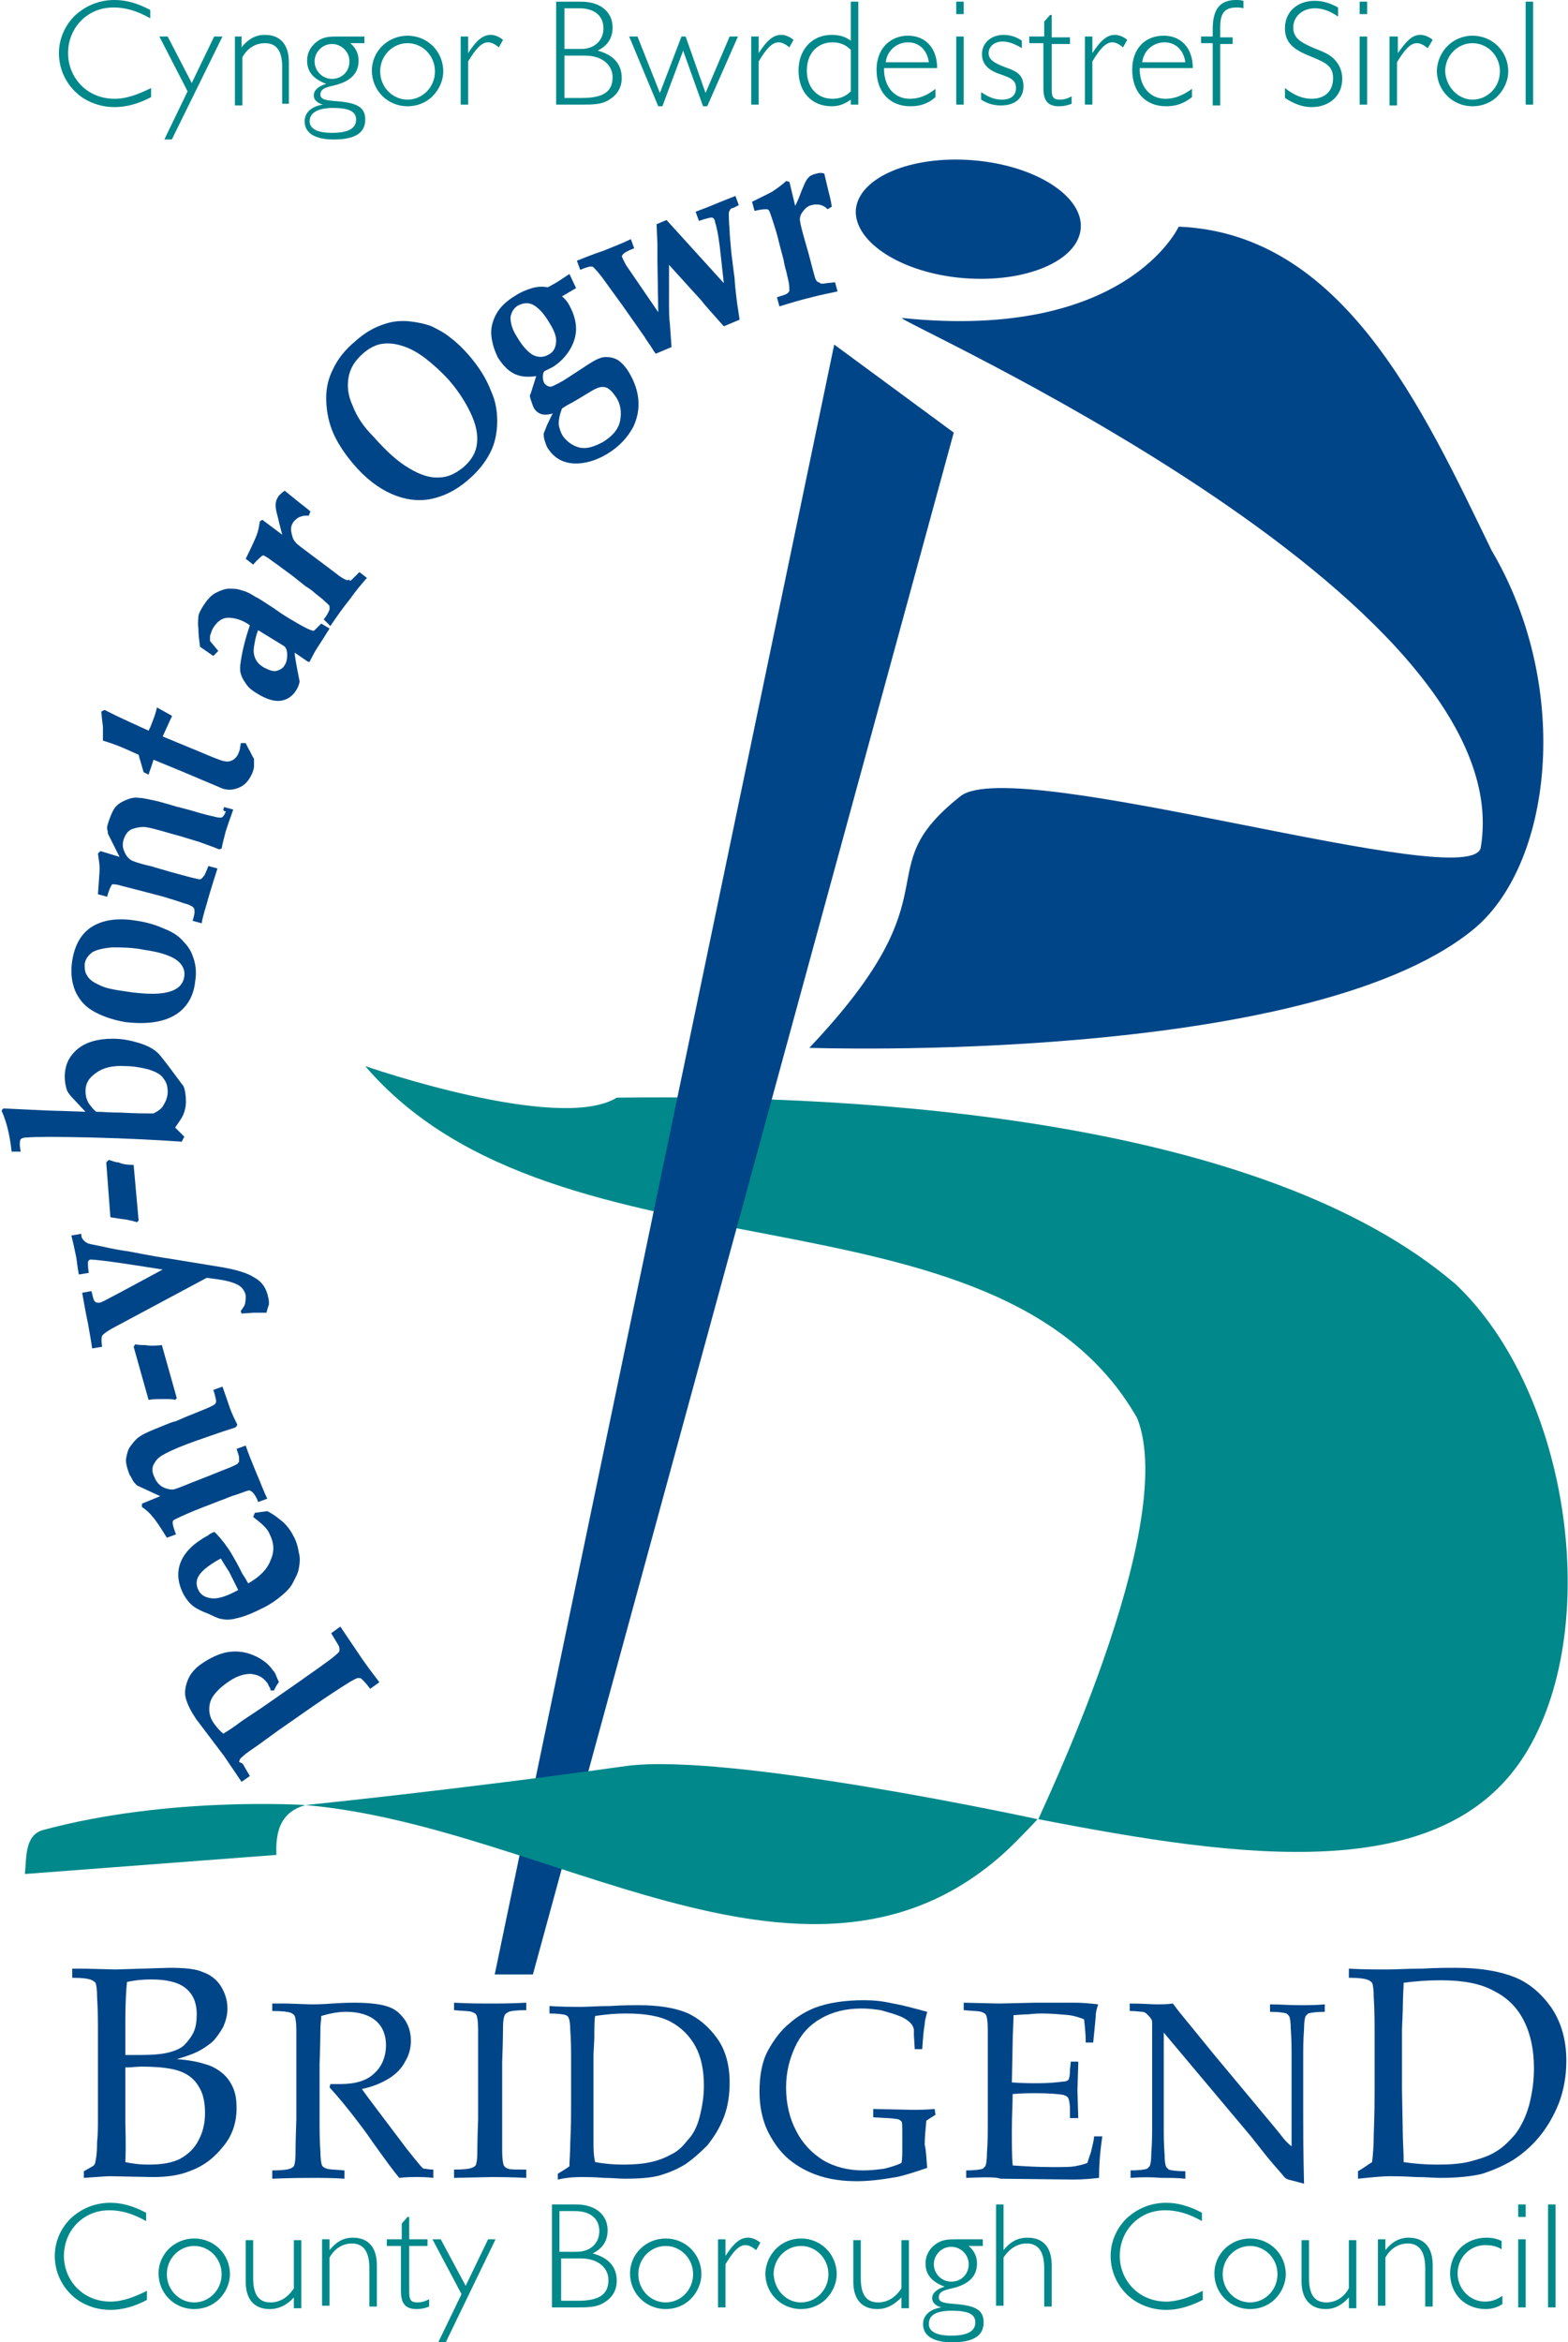
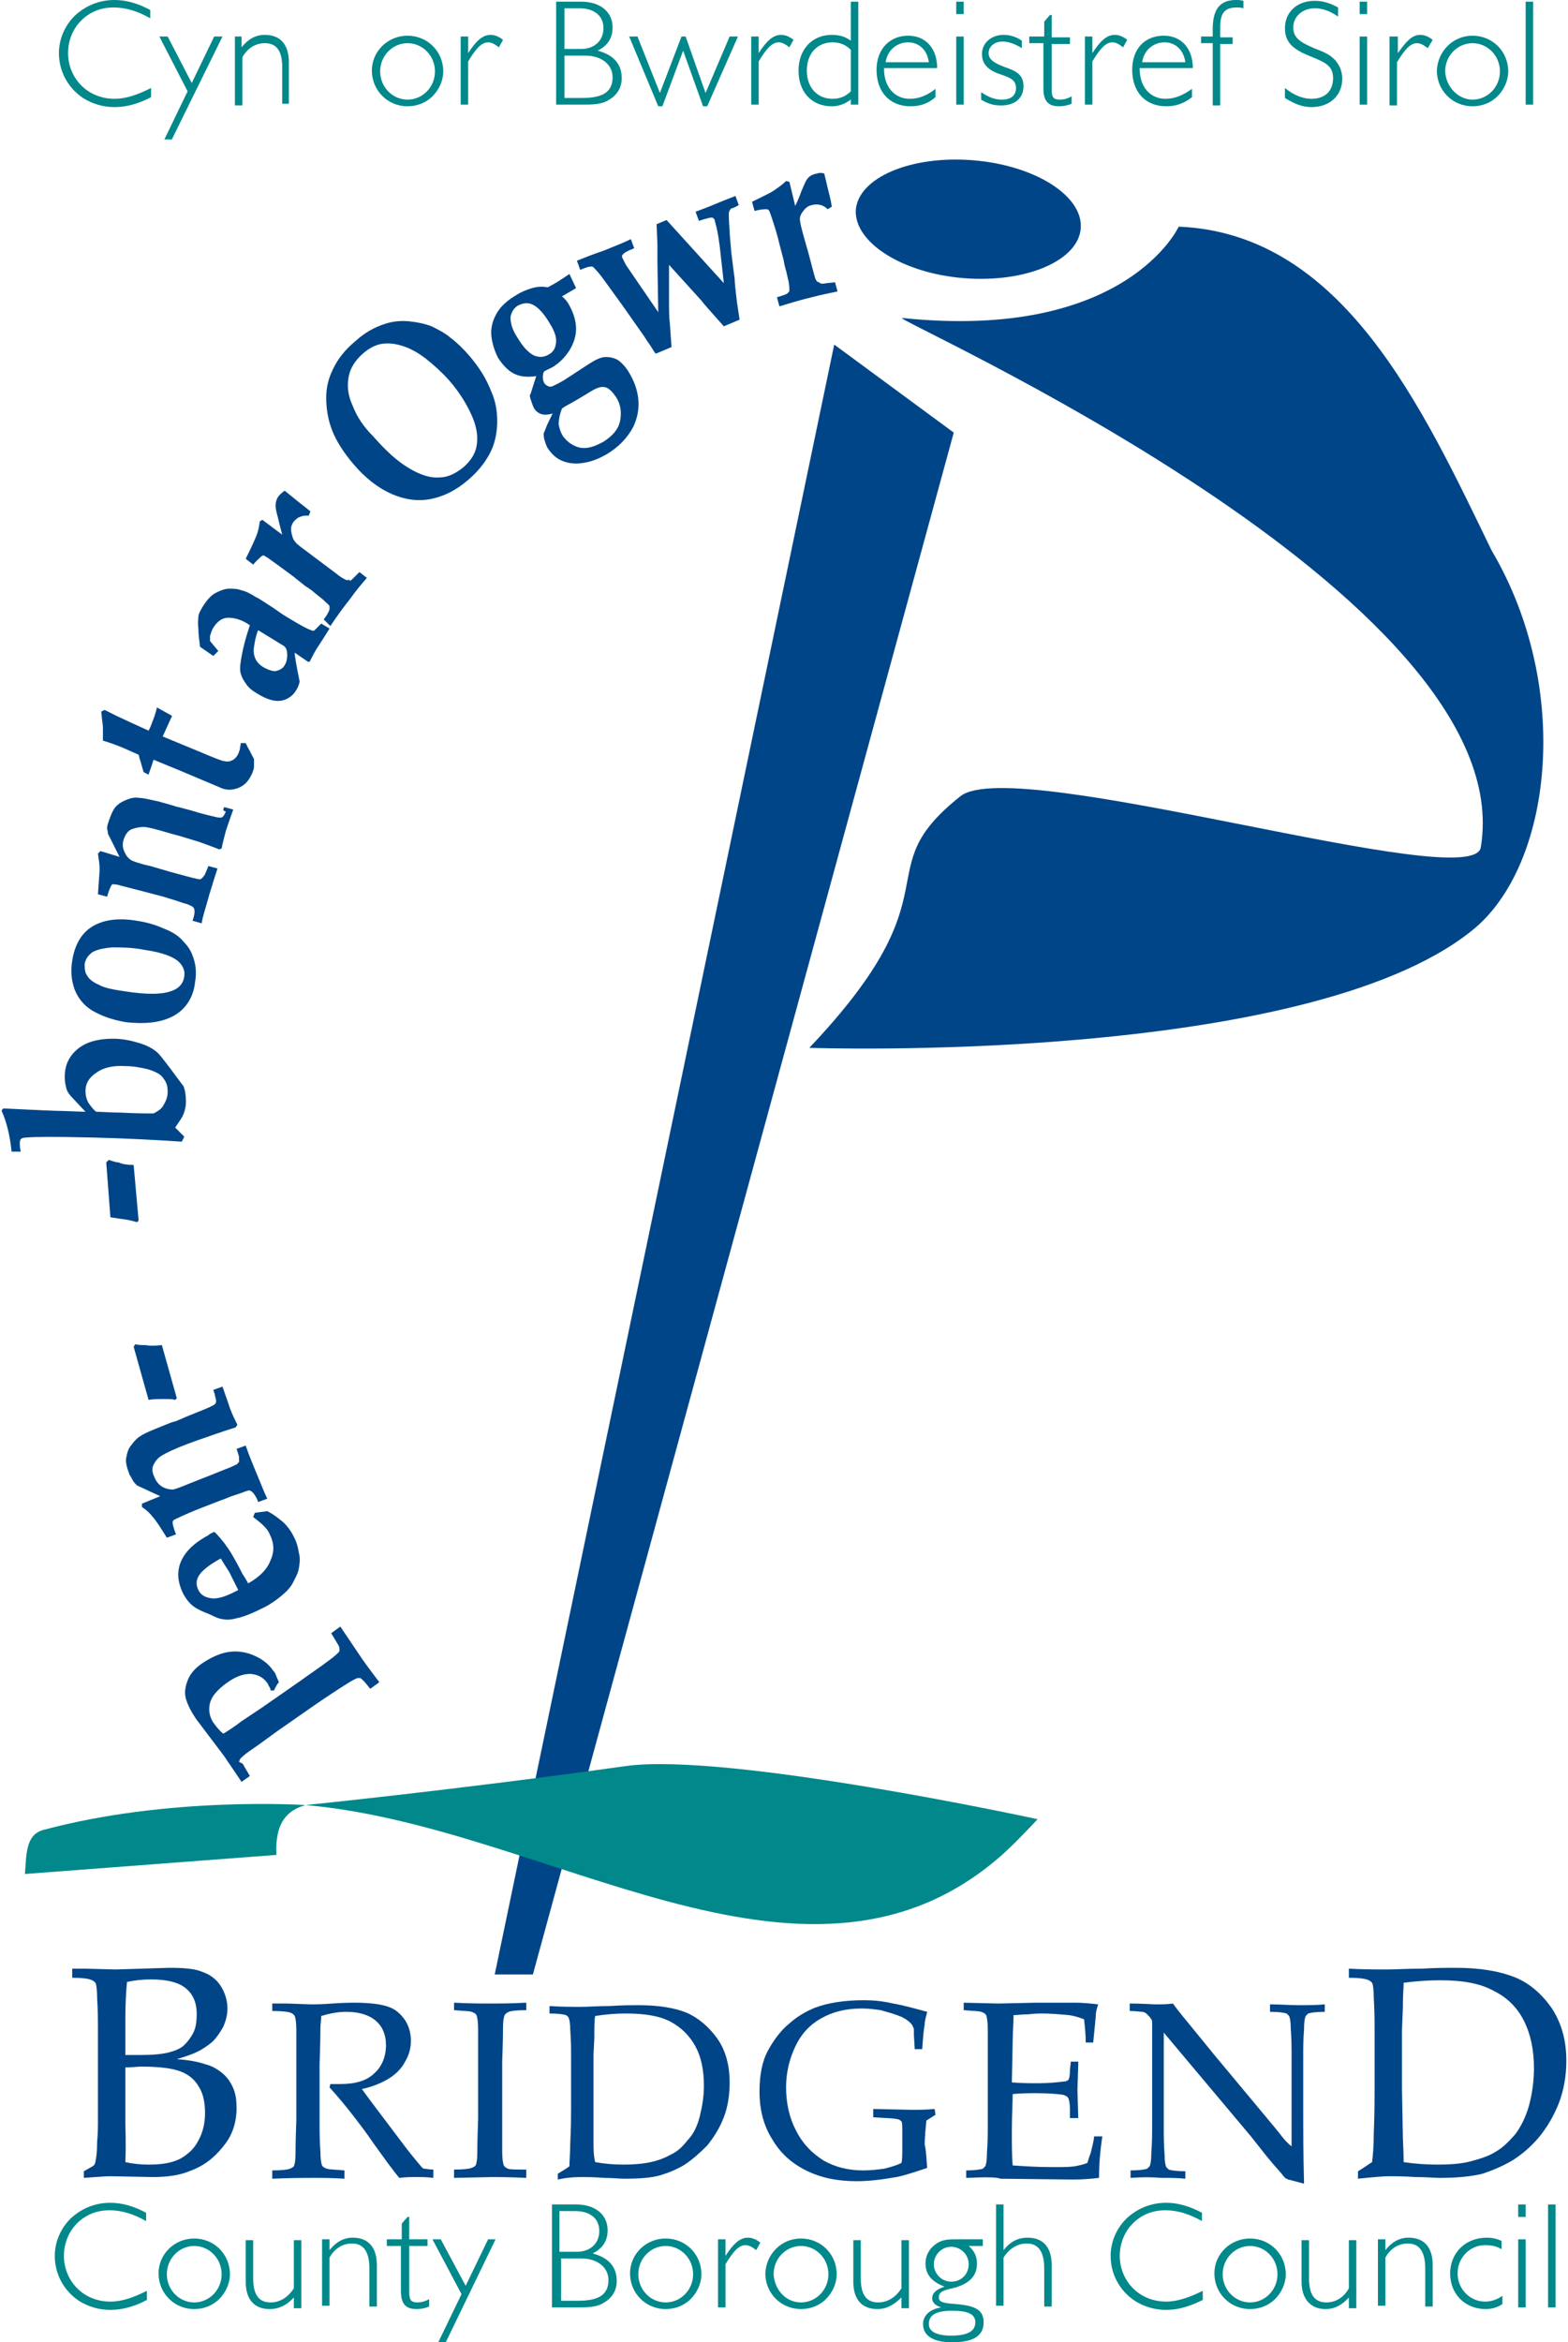
<svg xmlns="http://www.w3.org/2000/svg" xmlns:xlink="http://www.w3.org/1999/xlink" version="1.1" id="Layer_1" x="0px" y="0px" viewBox="0 0 188.9 282.1" style="enable-background:new 0 0 188.9 282.1;" xml:space="preserve">
  <style type="text/css">
	.st0{clip-path:url(#SVGID_2_);fill:#004587;}
	.st1{clip-path:url(#SVGID_2_);fill:#00888A;}
	.st2{clip-path:url(#SVGID_4_);fill:#00888A;}
	.st3{clip-path:url(#SVGID_4_);fill:#004587;}
	.st4{clip-path:url(#SVGID_6_);fill:#004587;}
	.st5{clip-path:url(#SVGID_6_);fill:#00888A;}
</style>
  <g>
    <defs>
      <rect id="SVGID_1_" y="0" width="188.9" height="282.1" />
    </defs>
    <clipPath id="SVGID_2_">
      <use xlink:href="#SVGID_1_" style="overflow:visible;" />
    </clipPath>
    <path class="st0" d="M15.3,238.7c0.9-0.2,1.9-0.3,2.9-0.3c1.8,0,3.2,0.3,4.1,1c0.9,0.7,1.4,1.7,1.4,3.2c0,0.8-0.1,1.6-0.4,2.2   c-0.3,0.6-0.7,1.1-1.1,1.5c-0.4,0.4-1.1,0.7-1.9,0.9c-0.8,0.2-1.9,0.3-3.4,0.3c-0.5,0-1.1,0-1.8,0v-4.2   C15.1,241.2,15.2,239.7,15.3,238.7 M13.3,262.1l5.1,0.1c1.7,0,3.2-0.2,4.4-0.7c1.7-0.6,3-1.6,4.1-3c1.1-1.3,1.6-2.9,1.6-4.6   c0-0.9-0.1-1.7-0.4-2.4c-0.3-0.7-0.7-1.3-1.3-1.8c-0.6-0.5-1.3-0.9-2.1-1.1c-0.9-0.3-2-0.5-3.4-0.6c1-0.3,1.9-0.6,2.5-0.9   c0.6-0.3,1.2-0.7,1.8-1.2c0.5-0.5,0.9-1.1,1.3-1.8c0.3-0.7,0.5-1.4,0.5-2.2c0-1-0.3-1.9-0.8-2.7c-0.5-0.8-1.3-1.4-2.2-1.7   c-0.9-0.4-2.3-0.5-4-0.5l-6.5,0.2l-3.7-0.1c-0.6,0-1.1,0-1.5,0v1.1c1.2,0,2,0.1,2.4,0.3c0.2,0.1,0.3,0.2,0.4,0.3   c0.1,0.2,0.2,0.8,0.2,1.8c0.1,1.6,0.1,2.9,0.1,4.1v10.7c0,0.6,0,1.5-0.1,2.6c0,1.2-0.1,1.9-0.2,2.3c0,0.2-0.1,0.4-0.2,0.5   c-0.1,0.1-0.5,0.3-1.2,0.7v0.8C11.6,262.2,12.7,262.1,13.3,262.1 M15.1,255.7V249c0.8,0,1.4-0.1,1.9-0.1c2.2,0,3.8,0.2,4.8,0.6   c1,0.4,1.7,1,2.2,1.9c0.5,0.8,0.7,1.9,0.7,3.1c0,1.3-0.3,2.4-0.8,3.3c-0.5,1-1.3,1.7-2.2,2.2c-1,0.5-2.2,0.7-3.8,0.7   c-1,0-1.9-0.1-2.8-0.3C15.2,257.9,15.1,256.4,15.1,255.7" />
    <path class="st0" d="M32.8,242.2v-0.9c0.4,0,1,0,1.8,0l2.8,0.1c0.6,0,1.4,0,2.6-0.1c1.5-0.1,2.4-0.1,2.7-0.1c1.9,0,3.3,0.2,4.1,0.5   c0.9,0.3,1.5,0.9,2,1.6c0.5,0.8,0.7,1.6,0.7,2.5c0,0.8-0.2,1.7-0.7,2.5c-0.4,0.8-1.1,1.5-1.9,2c-0.8,0.5-1.9,1-3.3,1.3   c0.2,0.3,0.8,1.1,1.7,2.3l3.7,4.9c1.1,1.4,1.7,2.1,1.9,2.3c0.1,0.1,0.2,0.1,0.3,0.1c0.1,0,0.5,0.1,1,0.1v1c-0.8-0.1-1.4-0.1-2-0.1   c-0.6,0-1.3,0-2.1,0.1c-0.6-0.7-1.7-2.2-3.2-4.3c-0.8-1.2-1.6-2.2-2.2-3c-1-1.3-2-2.5-3-3.6l0.1-0.4c0.5,0,0.9,0,1.2,0   c1.8,0,3.2-0.4,4.1-1.3c0.9-0.8,1.4-2,1.4-3.4c0-1.2-0.4-2.2-1.2-2.9c-0.8-0.7-2-1.1-3.6-1.1c-1,0-2,0.2-3,0.5c0,0.5-0.1,1-0.1,1.5   c0,0.1,0,1.6-0.1,4.3v6.6c0,1.3,0,2.7,0.1,3.9c0,0.9,0.1,1.5,0.2,1.7c0.1,0.2,0.3,0.3,0.6,0.4c0.3,0.1,1,0.1,2.1,0.2v1   c-1.4-0.1-2.7-0.1-3.9-0.1c-0.9,0-2.5,0-4.8,0.1v-1c1.2,0,1.9-0.1,2.1-0.2c0.3-0.1,0.4-0.2,0.5-0.3c0.1-0.2,0.2-0.7,0.2-1.4   c0-0.2,0-1.6,0.1-4.2v-6.9c0-1.3,0-2.7,0-3.9c0-0.9-0.1-1.5-0.2-1.7c-0.1-0.2-0.3-0.3-0.5-0.4C34.7,242.3,34,242.2,32.8,242.2" />
    <path class="st0" d="M63.4,261.3v1c-2.1-0.1-3.5-0.1-4.1-0.1l-4.6,0.1v-1c1.2,0,1.9-0.1,2.1-0.2c0.3-0.1,0.4-0.2,0.5-0.3   c0.1-0.2,0.2-0.7,0.2-1.4c0-0.2,0-1.6,0.1-4.2v-6.9c0-1.3,0-2.7,0-3.9c0-0.9-0.1-1.5-0.2-1.7c-0.1-0.2-0.3-0.3-0.6-0.4   c-0.2-0.1-1-0.1-2.1-0.2v-0.9c1.9,0.1,3.3,0.1,4.4,0.1c1,0,2.4,0,4.3-0.1v0.9c-1.2,0-1.9,0.1-2.1,0.2c-0.2,0.1-0.4,0.2-0.5,0.4   c-0.1,0.2-0.2,0.7-0.2,1.4c0,0.2,0,1.6-0.1,4.2v6.9c0,1.3,0,2.7,0,3.9c0,0.9,0.1,1.5,0.2,1.7c0.1,0.2,0.3,0.3,0.5,0.4   C61.5,261.3,62.2,261.3,63.4,261.3" />
    <path class="st0" d="M71.5,258l0-4.6v-5.9l0.1-2.1c0-1.2,0-2.1,0.1-2.6c1.3-0.2,2.5-0.3,3.7-0.3c2.3,0,4.1,0.3,5.4,1   c1.3,0.7,2.3,1.7,3,3c0.7,1.3,1,2.9,1,4.7c0,1.3-0.2,2.5-0.5,3.7c-0.3,1.2-0.8,2.2-1.5,2.9c-0.6,0.8-1.3,1.4-2,1.7   c-0.7,0.4-1.5,0.7-2.4,0.9c-0.9,0.2-2,0.3-3.3,0.3c-1.2,0-2.3-0.1-3.4-0.3C71.5,259.6,71.5,258.7,71.5,258 M70.2,262.2   c0.4,0,1.3,0,2.6,0.1c1,0,1.8,0.1,2.4,0.1c1.8,0,3.2-0.1,4.3-0.4c1-0.3,2-0.7,3-1.3c0.9-0.6,1.8-1.4,2.7-2.3c0.8-1,1.5-2.1,2-3.4   c0.5-1.3,0.7-2.7,0.7-4.2c0-2.1-0.5-3.9-1.5-5.3c-1-1.4-2.3-2.5-3.7-3.1c-1.5-0.6-3.4-0.9-5.8-0.9c-0.8,0-1.9,0-3.4,0.1   c-1.5,0-2.6,0.1-3.5,0.1c-1.1,0-2.4,0-3.8-0.1v0.9c1,0,1.7,0.1,2,0.2c0.1,0.1,0.2,0.1,0.3,0.3c0.1,0.2,0.2,0.7,0.2,1.5   c0.1,1.3,0.1,2.4,0.1,3.4v6c0,0.8,0,2.2-0.1,4.2c0,1.2-0.1,2.1-0.1,2.8c-0.4,0.3-0.9,0.6-1.4,0.9v0.7   C68.5,262.2,69.6,262.2,70.2,262.2" />
    <path class="st0" d="M111.7,261.1c-1.5,0.5-2.7,0.9-3.7,1.1c-1.7,0.3-3.3,0.5-4.8,0.5c-2.3,0-4.3-0.4-6.1-1.3   c-1.8-0.9-3.1-2.1-4.1-3.8c-1-1.6-1.5-3.5-1.5-5.7c0-1.9,0.3-3.6,1-4.9c0.7-1.3,1.6-2.5,2.6-3.3c1-0.9,2.1-1.5,3.1-1.9   c1.6-0.6,3.6-0.9,5.9-0.9c1.1,0,2.2,0.1,3.5,0.4c1.2,0.2,2.6,0.6,4.1,1c-0.1,0.5-0.3,1-0.3,1.5c-0.1,0.5-0.2,1.5-0.3,3h-0.9   l-0.1-1.7c0-0.3,0-0.5,0-0.6c0-0.2-0.1-0.4-0.2-0.6c-0.3-0.4-0.7-0.7-1.3-1c-1-0.4-1.8-0.6-2.5-0.8c-0.7-0.1-1.4-0.2-2.3-0.2   c-1.9,0-3.5,0.4-4.9,1.2c-1.4,0.8-2.4,1.9-3.1,3.4c-0.7,1.5-1.1,3.1-1.1,4.9c0,1.9,0.4,3.7,1.2,5.2c0.8,1.6,1.9,2.7,3.3,3.6   c1.4,0.8,3,1.2,4.8,1.2c0.9,0,1.7-0.1,2.5-0.2c0.8-0.2,1.5-0.4,2.1-0.7c0.1-0.4,0.1-1,0.1-1.9v-1.6c0-0.9,0-1.4-0.1-1.5   c-0.1-0.1-0.3-0.3-0.7-0.3c-0.4-0.1-1.3-0.1-2.7-0.2V254l4.6,0.1c0.9,0,1.8,0,2.8-0.1l0.1,0.7l-1.1,0.7c-0.1,1.1-0.2,2-0.2,2.9   C111.6,259.1,111.6,260.1,111.7,261.1" />
    <path class="st0" d="M116.4,262.3v-0.9c1,0,1.7-0.1,2-0.2c0.1-0.1,0.2-0.2,0.3-0.3c0.1-0.2,0.2-0.7,0.2-1.6   c0.1-1.3,0.1-2.4,0.1-3.4v-7.6c0-1.3,0-2.7,0-3.9c0-0.9-0.1-1.5-0.2-1.7c-0.1-0.2-0.3-0.3-0.6-0.4c-0.3-0.1-1-0.1-2.1-0.2v-0.9   l4.2,0.1l4.5-0.1c2.1,0,3.7,0,4.7,0c1,0,1.9,0.1,2.8,0.2c-0.2,0.6-0.3,1-0.3,1.5c0,0.1-0.1,1.1-0.3,3.1h-0.9c0-1-0.1-1.9-0.2-2.8   c-0.5-0.2-1.1-0.4-1.8-0.5c-1.1-0.1-2.2-0.2-3.3-0.2c-0.2,0-0.8,0-1.6,0.1c-0.8,0-1.4,0.1-1.8,0.1c0,1.1-0.1,2.1-0.1,3.1l-0.1,5   c1.2,0.1,2.2,0.1,3.2,0.1c1.2,0,2.2-0.1,3-0.2c0.3,0,0.5-0.1,0.6-0.2c0.1-0.1,0.2-0.5,0.2-1.2l0.1-1h0.9v0.3l-0.1,3.1l0.1,3.4h-1   l0-1c0-0.7-0.1-1.2-0.2-1.4c-0.1-0.2-0.3-0.3-0.6-0.4c-0.6-0.1-1.7-0.2-3.3-0.2c-0.7,0-1.6,0-2.8,0.1c0,1-0.1,2.5-0.1,4.4   c0,1.8,0,3.2,0.1,4.2c1.4,0.1,3,0.2,4.8,0.2c1.3,0,2.1,0,2.7-0.1c0.5-0.1,1-0.2,1.5-0.4c0.1-0.3,0.2-0.7,0.4-1.2   c0.2-0.9,0.4-1.5,0.4-2h1c-0.3,2-0.4,3.6-0.4,5c-0.9,0.1-1.9,0.2-3.1,0.2l-8.8-0.1C120.1,262.2,118.8,262.2,116.4,262.3" />
    <path class="st0" d="M136.2,262.3v-0.9c1,0,1.7-0.1,2-0.2c0.1-0.1,0.2-0.2,0.3-0.3c0.1-0.2,0.2-0.7,0.2-1.6   c0.1-1.3,0.1-2.4,0.1-3.4v-12.1c0-0.3,0-0.5-0.1-0.6c-0.1-0.2-0.3-0.4-0.5-0.6c-0.2-0.2-0.4-0.3-0.6-0.3c-0.2,0-0.7-0.1-1.5-0.1   v-0.9c1.6,0,2.7,0.1,3.1,0.1c0.7,0,1.4,0,2.1-0.1c0.8,1.1,1.5,1.9,1.9,2.4l3.1,3.8l4.5,5.4c1.4,1.7,2.6,3.1,3.4,4.1   c0.5,0.7,1,1.2,1.4,1.5v-10.8c0-1,0-2.1-0.1-3.4c0-0.8-0.1-1.3-0.2-1.5c-0.1-0.1-0.2-0.2-0.3-0.3c-0.3-0.1-1-0.2-2-0.2v-0.9   c1.2,0,2.3,0.1,3.5,0.1c1.1,0,2.1,0,3.1-0.1v0.9c-1,0-1.7,0.1-2,0.2c-0.1,0.1-0.2,0.2-0.3,0.3c-0.1,0.2-0.2,0.7-0.2,1.6   c-0.1,1.3-0.1,2.4-0.1,3.4v7.1c0,1.4,0,4.1,0.1,8.1l-1.5-0.4l-0.4-0.1c-0.1,0-0.1-0.1-0.2-0.1c-0.1,0-0.3-0.2-0.6-0.6   c-0.8-0.9-1.4-1.6-1.8-2.1l-1.9-2.4l-10.5-12.5v11.3c0,1,0,2.1,0.1,3.4c0,0.8,0.1,1.3,0.2,1.5c0.1,0.1,0.2,0.2,0.3,0.3   c0.3,0.1,1,0.2,2,0.2v0.9c-0.9-0.1-1.8-0.1-2.9-0.1C138.8,262.2,137.5,262.2,136.2,262.3" />
    <path class="st0" d="M169,257.1l-0.1-5.5v-7.1l0.1-2.6c0-1.5,0.1-2.5,0.1-3.1c1.5-0.2,3-0.3,4.4-0.3c2.8,0,4.9,0.4,6.5,1.3   c1.6,0.8,2.8,2,3.6,3.6c0.8,1.6,1.2,3.5,1.2,5.7c0,1.5-0.2,3-0.6,4.5c-0.4,1.4-1,2.6-1.7,3.5c-0.8,0.9-1.5,1.6-2.4,2.1   c-0.8,0.5-1.8,0.8-2.9,1.1c-1.1,0.3-2.5,0.4-4,0.4c-1.4,0-2.8-0.1-4.1-0.3C169.1,259,169,257.9,169,257.1 M167.4,262.1   c0.5,0,1.6,0,3.2,0.1c1.2,0,2.2,0.1,2.9,0.1c2.2,0,3.9-0.2,5.1-0.5c1.2-0.4,2.4-0.9,3.6-1.6c1.1-0.7,2.2-1.6,3.2-2.8   c1-1.2,1.8-2.6,2.4-4.1c0.6-1.6,0.9-3.3,0.9-5.1c0-2.5-0.6-4.6-1.8-6.4c-1.2-1.7-2.7-3-4.5-3.7c-1.8-0.7-4.1-1.1-7-1.1   c-1,0-2.3,0-4.1,0.1c-1.8,0-3.1,0.1-4.2,0.1c-1.3,0-2.9,0-4.6-0.1v1.1c1.2,0,2,0.1,2.4,0.3c0.2,0.1,0.3,0.2,0.4,0.3   c0.1,0.2,0.2,0.8,0.2,1.8c0.1,1.6,0.1,2.9,0.1,4.1v7.2c0,0.9,0,2.6-0.1,5.1c0,1.4-0.1,2.6-0.2,3.4c-0.5,0.3-1,0.7-1.7,1.1v0.9   C165.5,262.2,166.7,262.1,167.4,262.1" />
    <path class="st0" d="M29.4,212.7l0.7,1.2l-1,0.7l-2.1-3.1l-3.4-4.5c-0.6-0.9-1-1.7-1.2-2.4c-0.2-0.7-0.1-1.4,0.2-2.2   c0.3-0.8,0.9-1.5,1.8-2.1c0.9-0.6,1.9-1.1,2.9-1.3c1-0.2,2.1-0.1,3.1,0.3c1,0.4,1.9,1,2.5,1.9c0.2,0.2,0.3,0.4,0.4,0.7   c0.1,0.2,0.2,0.5,0.3,0.7c-0.2,0.2-0.4,0.6-0.6,1l-0.4,0c0-0.2-0.1-0.4-0.2-0.5c-0.1-0.2-0.1-0.3-0.2-0.4c-0.5-0.7-1.1-1-2-1.1   c-0.9,0-1.8,0.3-2.9,1.1c-1.1,0.8-1.8,1.6-2,2.4c-0.2,0.8-0.1,1.7,0.5,2.5c0.3,0.4,0.6,0.8,1.1,1.2c0.5-0.3,1.3-0.8,2.2-1.5   l2.4-1.6l4.6-3.2c1.1-0.8,2.3-1.6,3.5-2.5c0.7-0.5,1.1-0.9,1.2-1c0.1-0.1,0.1-0.2,0.1-0.3c0-0.1,0-0.3-0.1-0.5l-0.9-1.5l1.1-0.8   c1.2,1.8,2.1,3.1,2.7,4c0.7,1,1.4,1.9,2,2.7l-1.1,0.8c-0.6-0.8-1-1.2-1.2-1.3c-0.1,0-0.2,0-0.3,0c-0.1,0-0.5,0.2-1,0.5   c-1.3,0.8-2.8,1.8-4.4,2.9l-4.3,3l-2.2,1.6c-1,0.7-1.6,1.1-1.8,1.3c-0.2,0.2-0.4,0.3-0.5,0.5c0,0.1-0.1,0.2-0.1,0.3   C29.3,212.4,29.3,212.5,29.4,212.7" />
    <path class="st0" d="M27.6,189.3c0.5,1,0.9,1.8,1.1,2.2c-1.3,0.7-2.4,1.1-3.2,1c-0.8-0.1-1.3-0.4-1.6-1c-0.3-0.6-0.3-1.2,0.1-1.8   c0.4-0.6,1.3-1.3,2.6-2C26.9,188.2,27.2,188.7,27.6,189.3 M31.7,183.7c0.3,0.3,0.6,0.6,0.8,1.1c0.5,1,0.6,2,0.1,3.1   c-0.4,1.1-1.3,2-2.7,2.8l-0.4-0.7c-0.1-0.1-0.1-0.2-0.2-0.3c-0.1-0.1-0.3-0.6-0.8-1.5c-0.5-0.9-0.9-1.6-1.3-2.1   c-0.1-0.2-0.4-0.5-0.7-0.9c-0.3-0.3-0.5-0.6-0.7-0.7c-0.2,0.1-0.5,0.2-0.7,0.4c-1.1,0.6-1.9,1.2-2.5,1.9c-0.6,0.7-1,1.5-1.1,2.4   c-0.1,0.9,0.1,1.8,0.6,2.8c0.4,0.7,0.8,1.2,1.4,1.6c0.3,0.2,0.9,0.5,1.7,0.8c0.8,0.4,1.3,0.6,1.6,0.6c0.4,0.1,1,0.1,1.7-0.1   c1-0.2,2.1-0.7,3.3-1.3c0.8-0.4,1.5-0.9,2.1-1.4c0.6-0.5,1.1-1,1.4-1.6c0.3-0.6,0.6-1.1,0.7-1.7c0.1-0.6,0.2-1.2,0-1.9   c-0.1-0.7-0.3-1.4-0.7-2.1c-0.3-0.6-0.7-1.1-1.1-1.5c-0.6-0.5-1.2-1-2-1.4l-1.5,0.2l-0.2,0.5C31,183.1,31.4,183.4,31.7,183.7" />
    <path class="st0" d="M25.7,167.4l1.1-0.4c0.4,1.1,0.7,2,0.9,2.6c0.3,0.8,0.6,1.4,0.9,2l-0.2,0.3c-0.2,0.1-1,0.3-2.4,0.8l-2.3,0.8   l-1.1,0.4c-1.6,0.6-2.6,1.1-3.1,1.4c-0.5,0.3-0.8,0.7-1,1.1c-0.2,0.4-0.2,0.9,0.1,1.5c0.2,0.5,0.5,0.9,1,1.2   c0.4,0.2,0.8,0.3,1.2,0.3c0.2,0,1-0.3,2.2-0.8l2.3-0.9c0.7-0.3,1.5-0.6,2.5-1c0.4-0.2,0.7-0.3,0.8-0.4c0.1-0.1,0.1-0.2,0.2-0.2   c0-0.1,0-0.3,0-0.6c0-0.1-0.1-0.4-0.3-1l1.1-0.4c0.3,0.9,0.7,1.9,1.2,3.1c0.6,1.4,1,2.5,1.4,3.3l-1.1,0.4c-0.2-0.6-0.5-1-0.7-1.2   c-0.1-0.1-0.2-0.1-0.3-0.2c-0.2,0-0.5,0.1-1,0.3l-1.2,0.4c-0.3,0.1-0.7,0.3-1.3,0.5l-1.8,0.7c-0.8,0.3-1.8,0.7-2.9,1.2   c-0.6,0.3-0.9,0.4-1,0.5c-0.1,0.1-0.1,0.2-0.1,0.3c0,0.2,0.1,0.6,0.4,1.4l-1.1,0.4c-0.8-1.3-1.4-2.2-1.7-2.5   c-0.3-0.4-0.7-0.8-1.3-1.2l0-0.4l2.2-0.9l-2.8-1.3c-0.2-0.2-0.4-0.4-0.5-0.6c-0.1-0.2-0.2-0.4-0.4-0.7c-0.3-0.8-0.5-1.5-0.4-2   c0.1-0.5,0.2-1,0.5-1.4c0.3-0.4,0.6-0.8,1-1.1c0.4-0.3,1-0.6,2-1c1-0.4,1.7-0.7,2-0.8c0.1,0,0.2-0.1,0.4-0.1l1.4-0.6   c1.5-0.6,2.5-1,2.9-1.2c0.4-0.2,0.6-0.3,0.6-0.5c0.1-0.1,0-0.4-0.1-0.8C25.9,168,25.8,167.7,25.7,167.4" />
    <path class="st0" d="M19.5,162l1.8,6.4l-0.2,0.2c-0.3-0.1-0.7-0.1-1.2-0.1c-0.8,0-1.5,0-2,0.1l-1.8-6.4l0.2-0.3   c0.4,0.1,0.8,0.1,1.2,0.1C18,162.1,18.6,162.1,19.5,162" />
-     <path class="st0" d="M32.1,158.1c-0.7,0-1.2,0-1.5,0l-1.5,0.1l-0.1-0.3c0.2-0.3,0.4-0.5,0.5-0.8c0.1-0.4,0.1-0.7,0.1-1.1   c-0.1-0.4-0.3-0.8-0.7-1.1c-0.4-0.3-1.2-0.6-2.5-0.8l-1.5-0.2L13.5,160c-0.7,0.4-1.1,0.7-1.2,0.9c-0.1,0.2-0.1,0.7,0,1.3l-1.2,0.2   c-0.1-0.8-0.3-1.8-0.5-3c-0.3-1.4-0.5-2.6-0.7-3.7l1.1-0.2l0.1,0.3c0.1,0.5,0.2,0.9,0.4,1c0.1,0.1,0.3,0.1,0.4,0.1   c0.2,0,0.4-0.1,0.6-0.2l1.9-1l5.2-2.8l-3.2-0.5c-3.2-0.5-5-0.7-5.5-0.7c-0.1,0-0.2,0.1-0.2,0.1c-0.1,0.1-0.1,0.2-0.1,0.3   c0,0.3,0,0.7,0.1,1.2l-1.2,0.2c-0.1-0.5-0.2-1.2-0.3-2c-0.2-1-0.4-1.9-0.6-2.7l1.2-0.2l0,0.2c0,0.2,0.1,0.4,0.3,0.6   c0.1,0.1,0.2,0.2,0.4,0.3c0.1,0.1,0.7,0.2,1.7,0.4c1.3,0.3,2.4,0.5,3.2,0.6c2.6,0.5,4.3,0.8,5.1,0.9l6.1,1c1.8,0.3,3.2,0.7,4.1,1.3   c0.9,0.5,1.4,1.3,1.6,2.3c0.1,0.3,0.1,0.6,0.1,0.9C32.3,157.4,32.2,157.7,32.1,158.1" />
    <path class="st0" d="M16.1,140.3l0.6,6.7l-0.2,0.2c-0.3-0.1-0.7-0.2-1.2-0.3c-0.8-0.1-1.4-0.2-2-0.3l-0.5-6.6l0.3-0.3   c0.4,0.1,0.8,0.3,1.2,0.3C14.7,140.2,15.3,140.3,16.1,140.3" />
    <path class="st0" d="M10.7,132.9c-0.3-0.5-0.4-1-0.4-1.5c0-0.9,0.4-1.6,1.3-2.2c0.8-0.6,2-0.9,3.5-0.8c1,0,2,0.2,2.8,0.4   c0.9,0.3,1.5,0.6,1.8,1.1c0.4,0.5,0.5,1,0.5,1.6c0,0.6-0.2,1.1-0.5,1.6c-0.2,0.4-0.6,0.7-1.2,1c-0.9,0-2.2,0-3.9-0.1   c-1.3,0-2.3-0.1-3-0.1C11.3,133.7,11,133.3,10.7,132.9 M2.5,137.2c0.1-0.1,0.3-0.2,0.7-0.2c1.1-0.1,3.7-0.1,7.9,0   c4.2,0.1,7.8,0.3,10.8,0.5l0.3-0.6l-1.1-1.1c0.4-0.6,0.8-1.1,1-1.6c0.2-0.5,0.3-1,0.3-1.5c0-0.8-0.1-1.4-0.3-1.9   c-0.1-0.1-0.6-0.8-1.5-2c-0.9-1.2-1.4-1.8-1.5-1.9c-0.6-0.6-1.4-1-2.4-1.3c-1-0.3-2-0.5-3.1-0.5c-1.8,0-3.2,0.4-4.2,1.2   c-1.1,0.9-1.6,2-1.6,3.4c0,0.6,0.1,1,0.2,1.4c0.1,0.4,0.4,0.8,0.8,1.2l1.5,1.6l-2.8-0.1c-0.7,0-3-0.1-7.1-0.3   c-0.1,0.1-0.2,0.2-0.2,0.3c0.6,1.3,1,3,1.2,4.9l1.1,0C2.3,137.8,2.4,137.3,2.5,137.2" />
    <path class="st0" d="M11.9,118.6c-0.7-0.3-1.2-0.7-1.4-1.1c-0.3-0.4-0.3-0.9-0.3-1.4c0.1-0.6,0.4-1,0.9-1.4   c0.5-0.3,1.3-0.5,2.4-0.6c1.1,0,2.4,0,3.9,0.3c2.1,0.3,3.5,0.8,4.2,1.5c0.5,0.5,0.7,1.1,0.6,1.7c-0.1,0.8-0.6,1.4-1.4,1.7   c-1.2,0.5-3.1,0.5-5.7,0.1C13.7,119.2,12.6,119,11.9,118.6 M21,122.3c1.4-0.8,2.3-2.2,2.5-4c0.2-1.2,0.1-2.2-0.3-3.2   c-0.2-0.6-0.6-1.2-1.1-1.7c-0.5-0.6-1.2-1.1-2.2-1.5c-0.9-0.4-2-0.8-3.4-1c-2.3-0.4-4.1-0.1-5.4,0.7c-1.3,0.8-2.1,2.2-2.4,4.1   c-0.2,1.3-0.1,2.4,0.3,3.5c0.4,1,1.1,1.9,2.1,2.5c1,0.6,2.3,1.1,4,1.4C17.7,123.4,19.6,123.1,21,122.3" />
    <path class="st0" d="M27,97.2l1.1,0.3c-0.4,1.1-0.7,2-0.9,2.6c-0.2,0.8-0.4,1.5-0.5,2.1l-0.3,0.1c-0.2-0.1-1-0.4-2.4-0.9l-2.3-0.7   l-1.1-0.3c-1.7-0.5-2.8-0.8-3.3-0.8c-0.5,0-1,0.1-1.5,0.3c-0.4,0.2-0.7,0.6-0.9,1.2c-0.2,0.6-0.1,1.1,0.1,1.5   c0.2,0.5,0.5,0.8,0.8,1c0.2,0.1,0.9,0.4,2.3,0.7l2.4,0.7c0.7,0.2,1.5,0.4,2.6,0.7c0.5,0.1,0.8,0.2,0.9,0.2c0.1,0,0.2,0,0.3-0.1   c0.1-0.1,0.2-0.2,0.4-0.5c0-0.1,0.2-0.4,0.4-1l1.1,0.3c-0.3,0.9-0.6,1.9-1,3.2c-0.4,1.5-0.8,2.6-0.9,3.4l-1.1-0.3   c0.2-0.6,0.3-1.1,0.2-1.4c0-0.1-0.1-0.2-0.2-0.3c-0.2-0.1-0.5-0.3-1-0.4l-1.2-0.4c-0.3-0.1-0.7-0.2-1.3-0.4l-1.9-0.5   c-0.8-0.2-1.9-0.5-3.1-0.8c-0.6-0.2-1-0.2-1.1-0.2c-0.1,0-0.2,0.1-0.2,0.2c-0.1,0.1-0.3,0.6-0.5,1.3l-1.1-0.3   c0.1-1.6,0.2-2.6,0.2-3.1c0-0.5-0.1-1.1-0.2-1.8l0.3-0.3l2.3,0.7l-1.4-2.8c0-0.3-0.1-0.5-0.1-0.7c0-0.2,0.1-0.5,0.2-0.8   c0.3-0.9,0.6-1.5,0.9-1.8c0.4-0.4,0.8-0.6,1.3-0.8c0.5-0.2,1-0.3,1.5-0.2c0.5,0,1.2,0.2,2.2,0.4c1.1,0.3,1.8,0.5,2.1,0.6   c0.1,0,0.2,0.1,0.4,0.1l1.5,0.4c1.6,0.5,2.6,0.7,3,0.8c0.4,0.1,0.7,0.1,0.8,0c0.1-0.1,0.3-0.3,0.4-0.7C26.8,97.7,26.9,97.5,27,97.2   " />
    <path class="st0" d="M17.9,93.3L17.3,93l-0.4-1.4c-0.1-0.2-0.1-0.4-0.2-0.7l-1.8-0.8c-0.7-0.3-1.5-0.6-2.5-0.9c0-0.9,0-1.4,0-1.7   c0,0-0.1-0.7-0.2-1.8l0.4-0.2l1.4,0.7l1.5,0.7l2.4,1.1l0.2-0.4c0.4-1,0.7-1.8,0.8-2.4l1.8,1c0,0.1,0,0.2-0.1,0.3l-0.5,1.1l-0.5,1.1   l4.6,1.9c1.4,0.6,2.2,0.9,2.5,1c0.4,0.1,0.8,0.2,1.2,0c0.3-0.1,0.6-0.4,0.8-0.8c0.1-0.3,0.2-0.5,0.2-0.6c0-0.2,0.1-0.4,0.1-0.7   l0.6,0l0.3,0.6c0.3,0.5,0.5,1,0.7,1.3c0,0.4,0,0.7,0,0.9c0,0.3-0.1,0.5-0.2,0.8c-0.4,0.9-0.9,1.5-1.7,1.8c-0.8,0.3-1.5,0.3-2.3-0.1   l-4.5-1.9l-3.4-1.4l-0.1,0.3C18.2,92.5,18,92.9,17.9,93.3" />
    <path class="st0" d="M34.6,78.9c0,0.5-0.1,0.9-0.3,1.2c-0.2,0.4-0.6,0.6-1,0.7c-0.4,0.1-0.9-0.1-1.5-0.4c-0.5-0.3-0.8-0.6-1-1   c-0.2-0.4-0.3-0.9-0.2-1.5c0.1-0.6,0.2-1.3,0.5-2l3.1,1.9C34.5,78,34.6,78.4,34.6,78.9 M37.9,75.9c-0.1,0.1-0.2,0.1-0.4,0   c-0.4-0.1-1.3-0.6-2.8-1.5c-0.5-0.3-1.1-0.7-1.8-1.2c-1.1-0.7-1.8-1.2-2.1-1.3c-0.6-0.4-1.2-0.7-1.7-0.8c-0.5-0.2-1-0.2-1.5-0.2   c-0.5,0-1,0.2-1.6,0.5c-0.6,0.3-1.1,0.9-1.6,1.7c-0.3,0.5-0.5,0.9-0.5,1.2c0,0.2-0.1,0.7,0,1.4c0,0.7,0.1,1.4,0.2,2.2l1.6,1.1   l0.6-0.6l-1-1.2c0-0.2,0-0.4,0-0.6c0.1-0.3,0.2-0.7,0.4-1c0.5-0.8,1.1-1.2,1.8-1.2c0.7,0,1.6,0.2,2.6,0.9c-0.5,1.5-0.9,3-1.1,4.4   c-0.1,0.6-0.1,1.1,0,1.4c0.1,0.4,0.3,0.8,0.6,1.2c0.3,0.5,0.8,0.9,1.5,1.3c1,0.6,1.9,0.9,2.7,0.8c0.8-0.1,1.5-0.6,1.9-1.3   c0.2-0.3,0.3-0.6,0.4-1c-0.4-2-0.6-3.1-0.6-3.5l1.6,1.1l0.2,0c0.3-0.6,0.6-1.2,1-1.8c0.4-0.6,0.9-1.4,1.4-2.2l-1-0.6   C38.3,75.5,38,75.8,37.9,75.9" />
    <path class="st0" d="M42.6,69.6l0.7-0.7l0.9,0.7c-0.6,0.7-1.3,1.5-2,2.5c-0.8,1-1.6,2.1-2.4,3.3L39,74.6c0.4-0.5,0.6-0.9,0.7-1.2   c0-0.1,0-0.2,0-0.4c-0.1-0.2-0.4-0.4-0.8-0.8l-1-0.8c-0.2-0.2-0.6-0.5-1.1-0.8l-1.5-1.2c-0.7-0.5-1.6-1.2-2.6-1.9   c-0.5-0.4-0.8-0.5-0.9-0.6c-0.1,0-0.2,0-0.3,0.1c-0.1,0.1-0.5,0.4-1,1l-0.9-0.7c0.7-1.4,1.1-2.3,1.3-2.8c0.2-0.5,0.3-1,0.4-1.7   l0.3-0.2l2.4,1.8c-0.2-0.8-0.4-1.5-0.5-2c-0.2-0.7-0.3-1.2-0.3-1.5c0-0.4,0.1-0.8,0.4-1.2c0.2-0.2,0.4-0.4,0.7-0.6l1.6,1.3   c0.9,0.7,1.4,1.1,1.5,1.2l-0.2,0.5c-0.4,0-0.7,0-0.9,0.1c-0.4,0.1-0.6,0.3-0.9,0.6c-0.3,0.4-0.4,0.8-0.3,1.3   c0.1,0.5,0.2,0.9,0.5,1.2c0.1,0.2,0.8,0.7,2,1.6l1.2,0.9l1.6,1.2c0.6,0.5,1,0.7,1.2,0.8c0.2,0.1,0.3,0.1,0.5,0   C42.1,70.1,42.3,69.9,42.6,69.6" />
    <path class="st0" d="M42.5,48.9c-0.6-1.3-0.7-2.4-0.5-3.5c0.2-1.1,0.8-2,1.7-2.8c0.8-0.7,1.6-1.1,2.4-1.2c0.8-0.1,1.6,0,2.5,0.3   c0.9,0.3,1.8,0.8,2.7,1.5c0.9,0.7,1.9,1.6,2.8,2.6c1.3,1.5,2.2,3,2.8,4.4c0.6,1.4,0.7,2.6,0.5,3.6c-0.2,1-0.8,1.8-1.6,2.5   c-0.9,0.7-1.8,1.2-2.9,1.2c-1,0.1-2.3-0.3-3.6-1.1c-1.4-0.8-2.8-2.1-4.3-3.8C43.8,51.4,43,50.2,42.5,48.9 M47.2,59.5   c1.6,0.7,3.2,0.9,4.7,0.6c1.5-0.3,3-1,4.5-2.3c1.3-1.1,2.3-2.4,2.9-3.8c0.4-1,0.6-2.1,0.6-3.3c0-1.2-0.2-2.4-0.7-3.5   c-0.6-1.6-1.5-3-2.7-4.4c-0.7-0.8-1.4-1.5-2.2-2.1c-0.7-0.6-1.5-1-2.3-1.4c-0.8-0.3-1.7-0.5-2.7-0.6c-1-0.1-2,0-2.9,0.3   c-1.3,0.4-2.5,1.1-3.6,2.1c-1.2,1-2.1,2.1-2.7,3.4c-0.5,1-0.8,2.1-0.8,3.4c0,1.3,0.2,2.6,0.7,3.9c0.5,1.3,1.4,2.7,2.5,4   C44,57.6,45.6,58.8,47.2,59.5" />
    <path class="st0" d="M61.5,38.2c0.1-0.6,0.4-1.1,0.9-1.4c0.6-0.3,1.2-0.4,1.8-0.1c0.6,0.3,1.3,1,2,2.2c0.5,0.8,0.8,1.5,0.8,2.1   c0,0.8-0.3,1.4-0.9,1.7c-0.5,0.3-1.1,0.4-1.8,0.1c-0.6-0.3-1.3-1-2-2.2C61.7,39.7,61.5,38.9,61.5,38.2 M64,48.3   c0.1,0.3,0.2,0.6,0.3,0.8c0.2,0.4,0.6,0.7,1,0.8c0.5,0.1,0.9,0,1.3-0.1c-0.1,0.1-0.3,0.6-0.7,1.4c-0.2,0.5-0.3,0.8-0.4,1   c0,0.2,0,0.5,0.1,0.8c0.1,0.3,0.2,0.7,0.4,1c0.4,0.6,0.9,1.1,1.5,1.4c0.6,0.3,1.4,0.5,2.4,0.4c1-0.1,2-0.4,3.2-1.1   c1.5-0.9,2.5-2,3.2-3.3c0.5-1.1,0.7-2.1,0.6-3.3c-0.1-1.1-0.5-2.2-1.1-3.2c-0.4-0.7-0.9-1.2-1.3-1.5c-0.5-0.3-1-0.4-1.5-0.4   c-0.6,0-1.2,0.3-2,0.8l-2.6,1.7c-0.9,0.6-1.6,0.9-1.8,1c-0.2,0.1-0.4,0.1-0.6,0s-0.3-0.2-0.4-0.3c-0.1-0.2-0.2-0.4-0.2-0.7   c0-0.3,0-0.6,0.2-0.8c0.4-0.2,0.8-0.4,1-0.5c0.8-0.5,1.5-1.2,2-2c0.5-0.8,0.8-1.7,0.8-2.6c0-0.9-0.3-1.9-0.8-2.8   c-0.2-0.4-0.5-0.8-0.9-1.1l1.7-1l-0.8-1.7c-0.9,0.6-1.5,1-1.7,1.1c-0.2,0.1-0.5,0.3-0.9,0.5c-0.6-0.1-1.2-0.1-1.9,0.1   c-0.7,0.2-1.4,0.5-2,0.9c-1,0.6-1.8,1.3-2.3,2.2c-0.5,0.9-0.7,1.8-0.6,2.7c0.1,0.9,0.4,1.8,0.8,2.6c0.4,0.6,0.8,1.1,1.3,1.5   c0.5,0.4,1,0.6,1.5,0.7c0.5,0.1,1.1,0.1,1.8,0l-0.7,2.2C63.8,47.5,63.8,47.8,64,48.3 M68.9,48.5c1.4-0.8,2.3-1.4,2.7-1.6   c0.4-0.2,0.7-0.3,1-0.3c0.3,0,0.6,0.1,0.8,0.3c0.3,0.2,0.5,0.5,0.8,0.9c0.6,0.9,0.7,1.9,0.5,2.9c-0.2,1-0.9,1.8-2,2.5   c-1.1,0.6-2,0.9-2.9,0.7c-0.8-0.2-1.5-0.7-2-1.4c-0.3-0.5-0.4-0.9-0.5-1.4c0-0.5,0.1-1.1,0.4-1.9C68.3,48.8,68.7,48.6,68.9,48.5" />
    <path class="st0" d="M80.9,41.8L79,42.6c-0.1-0.1-0.3-0.4-0.6-0.9c-0.2-0.3-0.5-0.7-0.8-1.2L75,36.8c-1.1-1.5-1.8-2.5-2.1-2.9   c-0.7-1-1.2-1.5-1.4-1.7c-0.1-0.1-0.2-0.1-0.3-0.1c-0.2,0-0.6,0.1-1.3,0.4l-0.4-1.1c1-0.4,2-0.8,3.2-1.2c1.2-0.5,2.3-0.9,3.3-1.4   l0.4,1.1c-0.8,0.3-1.3,0.6-1.4,0.8c-0.1,0.1-0.1,0.2,0,0.4c0.1,0.2,0.2,0.4,0.4,0.8l3.9,5.7l-0.1-6.1l0-2.1L79.1,27l1.2-0.5   l6.9,7.6l-0.5-4.5c-0.1-0.7-0.2-1.5-0.4-2.3c-0.1-0.4-0.2-0.7-0.2-0.8c-0.1-0.2-0.2-0.3-0.4-0.3c-0.1,0-0.6,0.1-1.5,0.4l-0.4-1.1   c0.8-0.3,1.6-0.6,2.3-0.9c0.7-0.3,1.5-0.6,2.5-1l0.4,1.1c-0.5,0.3-0.8,0.4-0.9,0.4c-0.1,0.1-0.2,0.2-0.2,0.3   c-0.1,0.1-0.1,0.3-0.1,0.4c0,0.1,0,0.8,0.1,2c0,0.5,0.1,1.3,0.2,2.6l0.3,2.4l0.1,0.7c0,0.4,0.1,1.4,0.3,3l0.3,2l-1.9,0.8   c-1.6-1.8-2.5-2.8-2.7-3.1l-3.9-4.3c0,1.9,0,3.4,0,4.4c0,1,0,1.9,0.1,2.7L80.9,41.8z" />
    <path class="st0" d="M99.6,34.1l1-0.1l0.3,1.1c-0.9,0.2-2,0.4-3.1,0.7c-1.3,0.3-2.6,0.7-3.9,1.1l-0.3-1.1c0.6-0.2,1.1-0.3,1.3-0.5   c0.1-0.1,0.2-0.2,0.2-0.3c0-0.2,0-0.6-0.1-1.1l-0.3-1.3c-0.1-0.3-0.2-0.7-0.3-1.3l-0.5-1.9c-0.2-0.9-0.5-1.9-0.9-3.1   c-0.2-0.6-0.3-0.9-0.4-1c-0.1-0.1-0.2-0.1-0.3-0.1c-0.2,0-0.6,0-1.4,0.2l-0.3-1.1c1.4-0.7,2.3-1.1,2.7-1.4c0.4-0.3,0.9-0.6,1.4-1.1   l0.4,0.1l0.7,2.9c0.4-0.8,0.6-1.4,0.8-1.9c0.3-0.7,0.5-1.2,0.7-1.4c0.2-0.3,0.6-0.5,1.1-0.6c0.3-0.1,0.6-0.1,0.9,0l0.5,2.1   c0.3,1.1,0.4,1.8,0.4,1.9l-0.5,0.3c-0.3-0.3-0.5-0.4-0.8-0.5c-0.4-0.1-0.7-0.1-1.1,0c-0.5,0.1-0.8,0.4-1.1,0.8   c-0.3,0.4-0.4,0.8-0.3,1.2c0,0.2,0.2,1,0.6,2.4l0.4,1.4l0.5,1.9c0.2,0.7,0.3,1.2,0.4,1.3c0.1,0.2,0.2,0.3,0.4,0.3   C98.8,34.2,99.1,34.2,99.6,34.1" />
    <path class="st1" d="M13.3,278.2c-1.4,0-2.7-0.4-3.8-1.1c-1.8-1.2-2.9-3.2-2.9-5.4c0-1.7,0.7-3.3,1.9-4.5c1.3-1.2,2.9-1.9,4.8-1.9   c1.4,0,2.8,0.4,4.3,1.2v1c-1.6-0.9-3-1.3-4.4-1.3c-1.2,0-2.2,0.3-3.1,0.9c-1.5,1-2.4,2.7-2.4,4.6c0,1.5,0.6,2.9,1.6,3.9   c1,1,2.4,1.6,4,1.6c1.4,0,2.8-0.5,4.4-1.3v1.1C16.2,277.8,14.7,278.2,13.3,278.2" />
    <path class="st1" d="M23.4,269.6c2.4,0,4.3,1.9,4.3,4.3c0,1.1-0.5,2.2-1.3,3c-0.8,0.8-1.9,1.2-3,1.2c-2.4,0-4.3-1.9-4.3-4.3   C19.1,271.5,21,269.6,23.4,269.6 M23.4,277.3c1.8,0,3.3-1.5,3.3-3.4c0-1.9-1.5-3.4-3.3-3.4c-1.8,0-3.3,1.5-3.3,3.4   C20.1,275.8,21.6,277.3,23.4,277.3" />
    <path class="st1" d="M32.5,278.1c-1.9,0-2.9-1.2-2.9-3.3v-5h0.9v4.6c0,2,0.7,2.9,2.1,2.9c1.1,0,2.1-0.6,2.8-1.7v-5.8h0.9v8.2h-0.9   v-1.3C34.6,277.6,33.6,278.1,32.5,278.1" />
    <path class="st1" d="M38.8,269.7h0.9v1.3c0.8-1,1.7-1.5,2.8-1.5c1.9,0,2.9,1.2,2.9,3.3v5h-0.9v-4.6c0-2-0.7-3-2.1-3   c-1.1,0-2.1,0.6-2.7,1.7v5.8h-0.9V269.7z" />
    <path class="st1" d="M50.3,277.3c0.4,0,0.9-0.1,1.4-0.4v0.9c-0.5,0.2-1,0.3-1.5,0.3c-1.4,0-1.9-0.7-1.9-2.2v-5.4h-1.7v-0.8h1.8   v-1.9l0.7-0.8h0.2v2.7h2.2v0.8h-2.2v5.4C49.3,276.9,49.4,277.3,50.3,277.3" />
    <polygon class="st1" points="52.1,269.7 53.1,269.7 56.1,275.3 58.8,269.7 59.7,269.7 53.7,282.1 52.8,282.1 55.6,276.3  " />
    <path class="st1" d="M66.5,265.5h2.9c2.4,0,3.8,1.3,3.8,3.1c0,1.3-0.6,2.2-1.8,2.8c1.9,0.5,2.9,1.6,2.9,3.3c0,1.1-0.5,2-1.5,2.6   c-0.9,0.6-2,0.6-3.4,0.6h-2.9V265.5z M67.5,271.2h2c1.6,0,2.7-1,2.7-2.5c0-1.5-1.1-2.4-2.9-2.4h-1.9V271.2z M67.5,277.1h2.1   c2.5,0,3.7-0.7,3.7-2.5c0-1.5-1.3-2.6-3.3-2.6h-2.4V277.1z" />
    <path class="st1" d="M80.2,269.6c2.4,0,4.3,1.9,4.3,4.3c0,1.1-0.5,2.2-1.3,3c-0.8,0.8-1.9,1.2-3,1.2c-2.4,0-4.3-1.9-4.3-4.3   C75.9,271.5,77.8,269.6,80.2,269.6 M80.2,277.3c1.8,0,3.3-1.5,3.3-3.4c0-1.9-1.5-3.4-3.3-3.4c-1.8,0-3.3,1.5-3.3,3.4   C76.9,275.8,78.4,277.3,80.2,277.3" />
    <path class="st1" d="M86.5,269.7h0.9v2c0.9-1.4,1.7-2.2,2.7-2.2c0.5,0,1,0.2,1.5,0.6l-0.5,0.9c-0.5-0.4-0.9-0.6-1.3-0.6   c-0.8,0-1.5,0.8-2.4,2.3v5.2h-0.9V269.7z" />
    <path class="st1" d="M96.5,269.6c2.4,0,4.3,1.9,4.3,4.3c0,1.1-0.5,2.2-1.3,3c-0.8,0.8-1.9,1.2-3,1.2c-2.4,0-4.3-1.9-4.3-4.3   C92.3,271.5,94.1,269.6,96.5,269.6 M96.5,277.3c1.8,0,3.3-1.5,3.3-3.4c0-1.9-1.5-3.4-3.3-3.4c-1.8,0-3.3,1.5-3.3,3.4   C93.3,275.8,94.7,277.3,96.5,277.3" />
    <path class="st1" d="M105.7,278.1c-1.9,0-2.9-1.2-2.9-3.3v-5h0.9v4.6c0,2,0.7,2.9,2.1,2.9c1.1,0,2.1-0.6,2.8-1.7v-5.8h0.9v8.2h-0.9   v-1.3C107.7,277.6,106.8,278.1,105.7,278.1" />
    <path class="st1" d="M111.5,272.6c0-1,0.5-1.9,1.5-2.5c0.7-0.4,1.4-0.4,2.3-0.4h3.1v0.8h-1.7c0.7,0.6,1,1.3,1,2.1   c0,1.5-0.9,2.4-2.6,2.9c-1.2,0.3-2,0.4-2,1.2c0,0.6,0.7,0.7,2.1,0.8c2.3,0.2,3.3,0.7,3.3,2.2c0,1.6-1.2,2.4-3.8,2.4   c-2.3,0-3.5-0.8-3.5-2.2c0-1,0.8-1.8,2.2-2c-0.7-0.2-1.1-0.6-1.1-1.1c0-0.6,0.5-1.1,1.5-1.4C112.2,274.8,111.5,273.9,111.5,272.6    M114.6,274.8c1.2,0,2.1-0.9,2.1-2.1c0-1.2-1-2.1-2.1-2.1c-1.2,0-2.1,1-2.1,2.1C112.5,273.8,113.4,274.8,114.6,274.8 M111.9,279.9   c0,0.9,0.9,1.4,2.7,1.4c1.9,0,2.9-0.5,2.9-1.6c0-1-0.9-1.4-2.8-1.4C112.8,278.3,111.9,278.8,111.9,279.9" />
    <path class="st1" d="M120,265.5h0.9v5.5c0.8-1,1.7-1.5,2.9-1.5c1.9,0,2.9,1.2,2.9,3.3v5h-0.9v-4.6c0-2-0.7-3-2.1-3   c-1.1,0-2.1,0.6-2.8,1.7v5.8H120V265.5z" />
    <path class="st1" d="M140.5,278.2c-1.4,0-2.7-0.4-3.8-1.1c-1.8-1.2-2.9-3.2-2.9-5.4c0-1.7,0.7-3.3,1.9-4.5c1.3-1.2,2.9-1.9,4.8-1.9   c1.4,0,2.8,0.4,4.3,1.2v1c-1.6-0.9-3-1.3-4.4-1.3c-1.2,0-2.2,0.3-3.1,0.9c-1.5,1-2.4,2.7-2.4,4.6c0,1.5,0.6,2.9,1.6,3.9   c1,1,2.4,1.6,4,1.6c1.3,0,2.8-0.5,4.4-1.3v1.1C143.3,277.8,141.9,278.2,140.5,278.2" />
    <path class="st1" d="M150.6,269.6c2.4,0,4.3,1.9,4.3,4.3c0,1.1-0.5,2.2-1.3,3c-0.8,0.8-1.9,1.2-3,1.2c-2.4,0-4.3-1.9-4.3-4.3   C146.3,271.5,148.2,269.6,150.6,269.6 M150.6,277.3c1.8,0,3.3-1.5,3.3-3.4c0-1.9-1.5-3.4-3.3-3.4c-1.8,0-3.3,1.5-3.3,3.4   C147.3,275.8,148.8,277.3,150.6,277.3" />
    <path class="st1" d="M159.7,278.1c-1.8,0-2.9-1.2-2.9-3.3v-5h0.9v4.6c0,2,0.7,2.9,2.1,2.9c1.1,0,2.1-0.6,2.7-1.7v-5.8h0.9v8.2h-0.9   v-1.3C161.7,277.6,160.8,278.1,159.7,278.1" />
    <path class="st1" d="M166,269.7h0.9v1.3c0.8-1,1.7-1.5,2.8-1.5c1.9,0,2.9,1.2,2.9,3.3v5h-0.9v-4.6c0-2-0.7-3-2.1-3   c-1.1,0-2.1,0.6-2.7,1.7v5.8H166V269.7z" />
    <path class="st1" d="M179,278.1c-2.5,0-4.3-1.8-4.3-4.3c0-2.4,1.8-4.3,4.4-4.3c0.6,0,1.2,0.1,1.8,0.4v1c-0.6-0.4-1.3-0.5-2-0.5   c-1.8,0-3.3,1.5-3.3,3.4c0,1.9,1.5,3.4,3.3,3.4c0.7,0,1.4-0.2,2.1-0.7v1C180.4,277.9,179.7,278.1,179,278.1" />
    <path class="st1" d="M182.9,269.7h0.9v8.2h-0.9V269.7z M182.9,265.5h0.9v1.5h-0.9V265.5z" />
    <rect x="186.5" y="265.5" class="st1" width="0.9" height="12.4" />
    <path class="st1" d="M13.8,12.9c-1.4,0-2.7-0.4-3.8-1.1c-1.8-1.2-2.9-3.2-2.9-5.4c0-1.7,0.7-3.3,1.9-4.5C10.3,0.7,11.9,0,13.8,0   c1.4,0,2.8,0.4,4.3,1.2v1c-1.6-0.9-3-1.3-4.4-1.3c-1.2,0-2.2,0.3-3.1,0.9c-1.5,1-2.4,2.7-2.4,4.6c0,1.5,0.6,2.9,1.6,3.9   c1,1,2.4,1.6,4,1.6c1.4,0,2.8-0.5,4.4-1.3v1.1C16.7,12.5,15.2,12.9,13.8,12.9" />
    <polygon class="st1" points="19.2,4.4 20.2,4.4 23.1,10 25.8,4.4 26.8,4.4 20.7,16.8 19.8,16.8 22.6,11  " />
    <path class="st1" d="M28.2,4.4h0.9v1.3c0.8-1,1.7-1.5,2.8-1.5c1.9,0,2.9,1.2,2.9,3.3v5H34V8.1c0-2-0.7-2.9-2.1-2.9   c-1.1,0-2.1,0.6-2.7,1.7v5.8h-0.9V4.4z" />
-     <path class="st1" d="M37,7.3c0-1,0.5-1.9,1.5-2.5c0.7-0.4,1.4-0.4,2.3-0.4h3.1v0.8h-1.7c0.7,0.6,1,1.3,1,2.1c0,1.5-0.9,2.4-2.6,2.9   c-1.2,0.3-2,0.4-2,1.2c0,0.6,0.7,0.7,2.1,0.8c2.3,0.2,3.3,0.7,3.3,2.2c0,1.6-1.2,2.4-3.8,2.4c-2.3,0-3.5-0.8-3.5-2.2   c0-1,0.8-1.8,2.2-2c-0.7-0.2-1.1-0.6-1.1-1.1c0-0.6,0.5-1.1,1.5-1.4C37.7,9.5,37,8.6,37,7.3 M40,9.5c1.2,0,2.1-0.9,2.1-2.1   c0-1.2-1-2.1-2.1-2.1c-1.2,0-2.1,1-2.1,2.1C37.9,8.5,38.8,9.5,40,9.5 M37.3,14.6c0,0.9,0.9,1.4,2.7,1.4c1.9,0,2.9-0.5,2.9-1.6   c0-1-0.9-1.4-2.8-1.4C38.3,13,37.3,13.6,37.3,14.6" />
    <path class="st1" d="M49.1,4.3c2.4,0,4.3,1.9,4.3,4.3c0,1.1-0.5,2.2-1.3,3c-0.8,0.8-1.9,1.2-3,1.2c-2.4,0-4.3-1.9-4.3-4.3   C44.8,6.2,46.7,4.3,49.1,4.3 M49.1,12c1.8,0,3.3-1.5,3.3-3.4c0-1.9-1.5-3.4-3.3-3.4c-1.8,0-3.3,1.5-3.3,3.4   C45.8,10.5,47.3,12,49.1,12" />
    <path class="st1" d="M55.5,4.4h0.9v2c0.9-1.4,1.7-2.2,2.7-2.2c0.5,0,1,0.2,1.5,0.6l-0.5,0.9c-0.5-0.4-0.9-0.6-1.3-0.6   c-0.8,0-1.5,0.8-2.4,2.3v5.2h-0.9V4.4z" />
    <path class="st1" d="M67,0.2H70c2.4,0,3.8,1.3,3.8,3.1c0,1.3-0.6,2.2-1.8,2.8c1.9,0.5,2.9,1.6,2.9,3.3c0,1.1-0.5,2-1.5,2.6   c-0.9,0.6-2,0.6-3.4,0.6H67V0.2z M68,5.9h2c1.6,0,2.7-1,2.7-2.5c0-1.5-1.1-2.4-2.9-2.4H68V5.9z M68,11.8h2.1c2.5,0,3.7-0.7,3.7-2.5   c0-1.5-1.3-2.6-3.3-2.6H68V11.8z" />
    <polygon class="st1" points="75.8,4.4 76.8,4.4 79.5,11.2 82.1,4.4 82.6,4.4 85,11.2 87.9,4.4 88.9,4.4 85.2,12.8 84.7,12.8    82.3,6.1 79.8,12.8 79.3,12.8  " />
    <path class="st1" d="M90.5,4.4h0.9v2c0.9-1.4,1.7-2.2,2.7-2.2c0.5,0,1,0.2,1.5,0.6l-0.5,0.9c-0.5-0.4-0.9-0.6-1.3-0.6   c-0.8,0-1.5,0.8-2.4,2.3v5.2h-0.9V4.4z" />
    <path class="st1" d="M100.2,12.8c-2.4,0-4-1.7-4-4.3c0-2.5,1.6-4.3,4-4.3c0.9,0,1.6,0.2,2.3,0.7V0.2h0.9v12.4h-0.9V12   C101.8,12.5,101.1,12.8,100.2,12.8 M102.5,6c-0.6-0.6-1.3-0.9-2.2-0.9c-1.8,0-3.1,1.3-3.1,3.4c0,2.1,1.3,3.4,3.1,3.4   c0.9,0,1.6-0.3,2.2-0.9V6z" />
    <path class="st1" d="M109.7,12.8c-2.5,0-4.1-1.7-4.1-4.4c0-2.5,1.6-4.1,3.8-4.1c2.1,0,3.5,1.5,3.5,3.9v0h-6.4v0.1   c0,2.2,1.3,3.6,3.1,3.6c1.1,0,2.1-0.4,3.1-1.2v1C111.8,12.5,110.8,12.8,109.7,12.8 M111.9,7.5c-0.2-1.5-1.2-2.4-2.5-2.4   c-1.3,0-2.5,0.9-2.7,2.4H111.9z" />
    <path class="st1" d="M115.2,4.4h0.9v8.2h-0.9V4.4z M115.2,0.2h0.9v1.5h-0.9V0.2z" />
    <path class="st1" d="M120.7,12c1.1,0,1.7-0.5,1.7-1.4c0-1.1-0.9-1.3-2.3-1.8c-1.2-0.5-1.8-1.2-1.8-2.3c0-1.3,1.1-2.3,2.6-2.3   c0.7,0,1.5,0.2,2.2,0.7v0.9c-0.8-0.5-1.6-0.8-2.3-0.8c-1,0-1.7,0.6-1.7,1.4c0,0.8,0.7,1.2,2,1.7c1.5,0.5,2.2,1,2.2,2.3   c0,1.4-1,2.3-2.7,2.3c-0.9,0-1.6-0.2-2.4-0.7v-0.9C119.1,11.7,119.8,12,120.7,12" />
    <path class="st1" d="M127.7,12c0.4,0,0.9-0.1,1.4-0.4v0.9c-0.5,0.2-1,0.3-1.5,0.3c-1.4,0-1.9-0.7-1.9-2.2V5.2H124V4.4h1.8V2.6   l0.7-0.8h0.2v2.7h2.2v0.8h-2.2v5.4C126.7,11.6,126.8,12,127.7,12" />
    <path class="st1" d="M130.7,4.4h0.9v2c0.9-1.4,1.7-2.2,2.7-2.2c0.5,0,1,0.2,1.5,0.6l-0.5,0.9c-0.5-0.4-0.9-0.6-1.3-0.6   c-0.8,0-1.5,0.8-2.4,2.3v5.2h-0.9V4.4z" />
    <path class="st1" d="M140.5,12.8c-2.5,0-4.1-1.7-4.1-4.4c0-2.5,1.5-4.1,3.8-4.1c2.1,0,3.5,1.5,3.5,3.9v0h-6.4v0.1   c0,2.2,1.3,3.6,3.1,3.6c1.1,0,2.1-0.4,3.2-1.2v1C142.6,12.5,141.6,12.8,140.5,12.8 M142.8,7.5c-0.2-1.5-1.2-2.4-2.5-2.4   c-1.3,0-2.5,0.9-2.7,2.4H142.8z" />
    <path class="st1" d="M146.1,5.2h-1.4V4.4h1.4V3.5c0-2.3,0.8-3.5,2.8-3.5c0.3,0,0.5,0,0.9,0.1V1c-0.3-0.1-0.6-0.1-0.8-0.1   c-1.5,0-2,0.7-2,2.4v1.2h1.5v0.8h-1.5v7.4h-0.9V5.2z" />
    <path class="st1" d="M158.4,1c-1.5,0-2.6,1-2.6,2.3c0,1.3,0.9,1.8,2.5,2.5c1,0.4,1.9,0.7,2.6,1.5c0.5,0.6,0.8,1.3,0.8,2.2   c0,2-1.5,3.4-3.7,3.4c-1.1,0-2.1-0.4-3.2-1.1v-1.2c1.1,0.9,2.2,1.3,3.2,1.3c1.6,0,2.6-0.9,2.6-2.5c0-1.5-1-1.9-2.7-2.6   c-2-0.8-3.1-1.6-3.1-3.4c0-1.9,1.4-3.3,3.6-3.3c1,0,1.9,0.3,2.8,0.8V2C160.2,1.3,159.3,1,158.4,1" />
    <path class="st1" d="M163.8,4.4h0.9v8.2h-0.9V4.4z M163.8,0.2h0.9v1.5h-0.9V0.2z" />
    <path class="st1" d="M167.5,4.4h0.9v2c1-1.4,1.7-2.2,2.7-2.2c0.5,0,1,0.2,1.5,0.6L172,5.8c-0.5-0.4-0.9-0.6-1.3-0.6   c-0.8,0-1.5,0.8-2.4,2.3v5.2h-0.9V4.4z" />
    <path class="st1" d="M177.4,4.3c2.4,0,4.3,1.9,4.3,4.3c0,1.1-0.5,2.2-1.3,3c-0.8,0.8-1.9,1.2-3,1.2c-2.4,0-4.3-1.9-4.3-4.3   C173.2,6.2,175,4.3,177.4,4.3 M177.4,12c1.8,0,3.3-1.5,3.3-3.4c0-1.9-1.5-3.4-3.3-3.4c-1.8,0-3.3,1.5-3.3,3.4   C174.2,10.5,175.7,12,177.4,12" />
  </g>
  <g>
    <defs>
      <rect id="SVGID_3_" y="0" width="188.9" height="282.1" />
    </defs>
    <clipPath id="SVGID_4_">
      <use xlink:href="#SVGID_3_" style="overflow:visible;" />
    </clipPath>
    <rect x="183.8" y="0.2" class="st2" width="0.9" height="12.4" />
-     <path class="st2" d="M137,170.8c-16.8-29.5-69.7-15.2-93-42.4c0,0,23.3,8.1,30.3,3.8c30-0.4,77.8,2.5,101.1,22.5   c13.8,13.1,17.8,41.7,8.2,56.8c-10,15.6-33.8,12.4-58.5,7.6C125,219,142.2,183.9,137,170.8" />
    <polygon class="st3" points="100.5,41.5 59.6,237.8 64.2,237.8 114.9,52.1  " />
    <path class="st3" d="M142,27.3c19.8,0.8,29.4,21.9,37.7,39c9.8,16.6,7.3,38.1-2.4,45.8c-20.2,16.2-79.8,14.1-79.8,14.1   c18.2-19.2,6.6-21.1,18.2-30.3c6.5-5.2,62.1,12.1,62.7,6.1c5-30.3-71.8-63.9-69.7-63.7C135.7,41.1,142,27.3,142,27.3" />
  </g>
  <g>
    <defs>
      <rect id="SVGID_5_" y="0" width="188.9" height="282.1" />
    </defs>
    <clipPath id="SVGID_6_">
      <use xlink:href="#SVGID_5_" style="overflow:visible;" />
    </clipPath>
    <path class="st4" d="M116.1,33.5c7.5,0.6,13.8-2.1,14.1-6c0.3-3.9-5.5-7.6-13-8.2c-7.5-0.6-13.8,2.1-14.1,6   C102.9,29.2,108.7,32.9,116.1,33.5" />
    <path class="st5" d="M36.8,217.4c29,2.5,59.7,26.2,83.1,6.7c1.6-1.3,3.7-3.5,5.1-5c0,0-37.3-8.1-49.6-6.4   C54.7,215.6,36.8,217.4,36.8,217.4" />
    <path class="st5" d="M36.8,217.4c-2.1,0.6-3.7,2-3.5,6L3,225.7c0.2-2.1,0-4.7,2.2-5.3C20.4,216.3,36.8,217.4,36.8,217.4" />
  </g>
</svg>